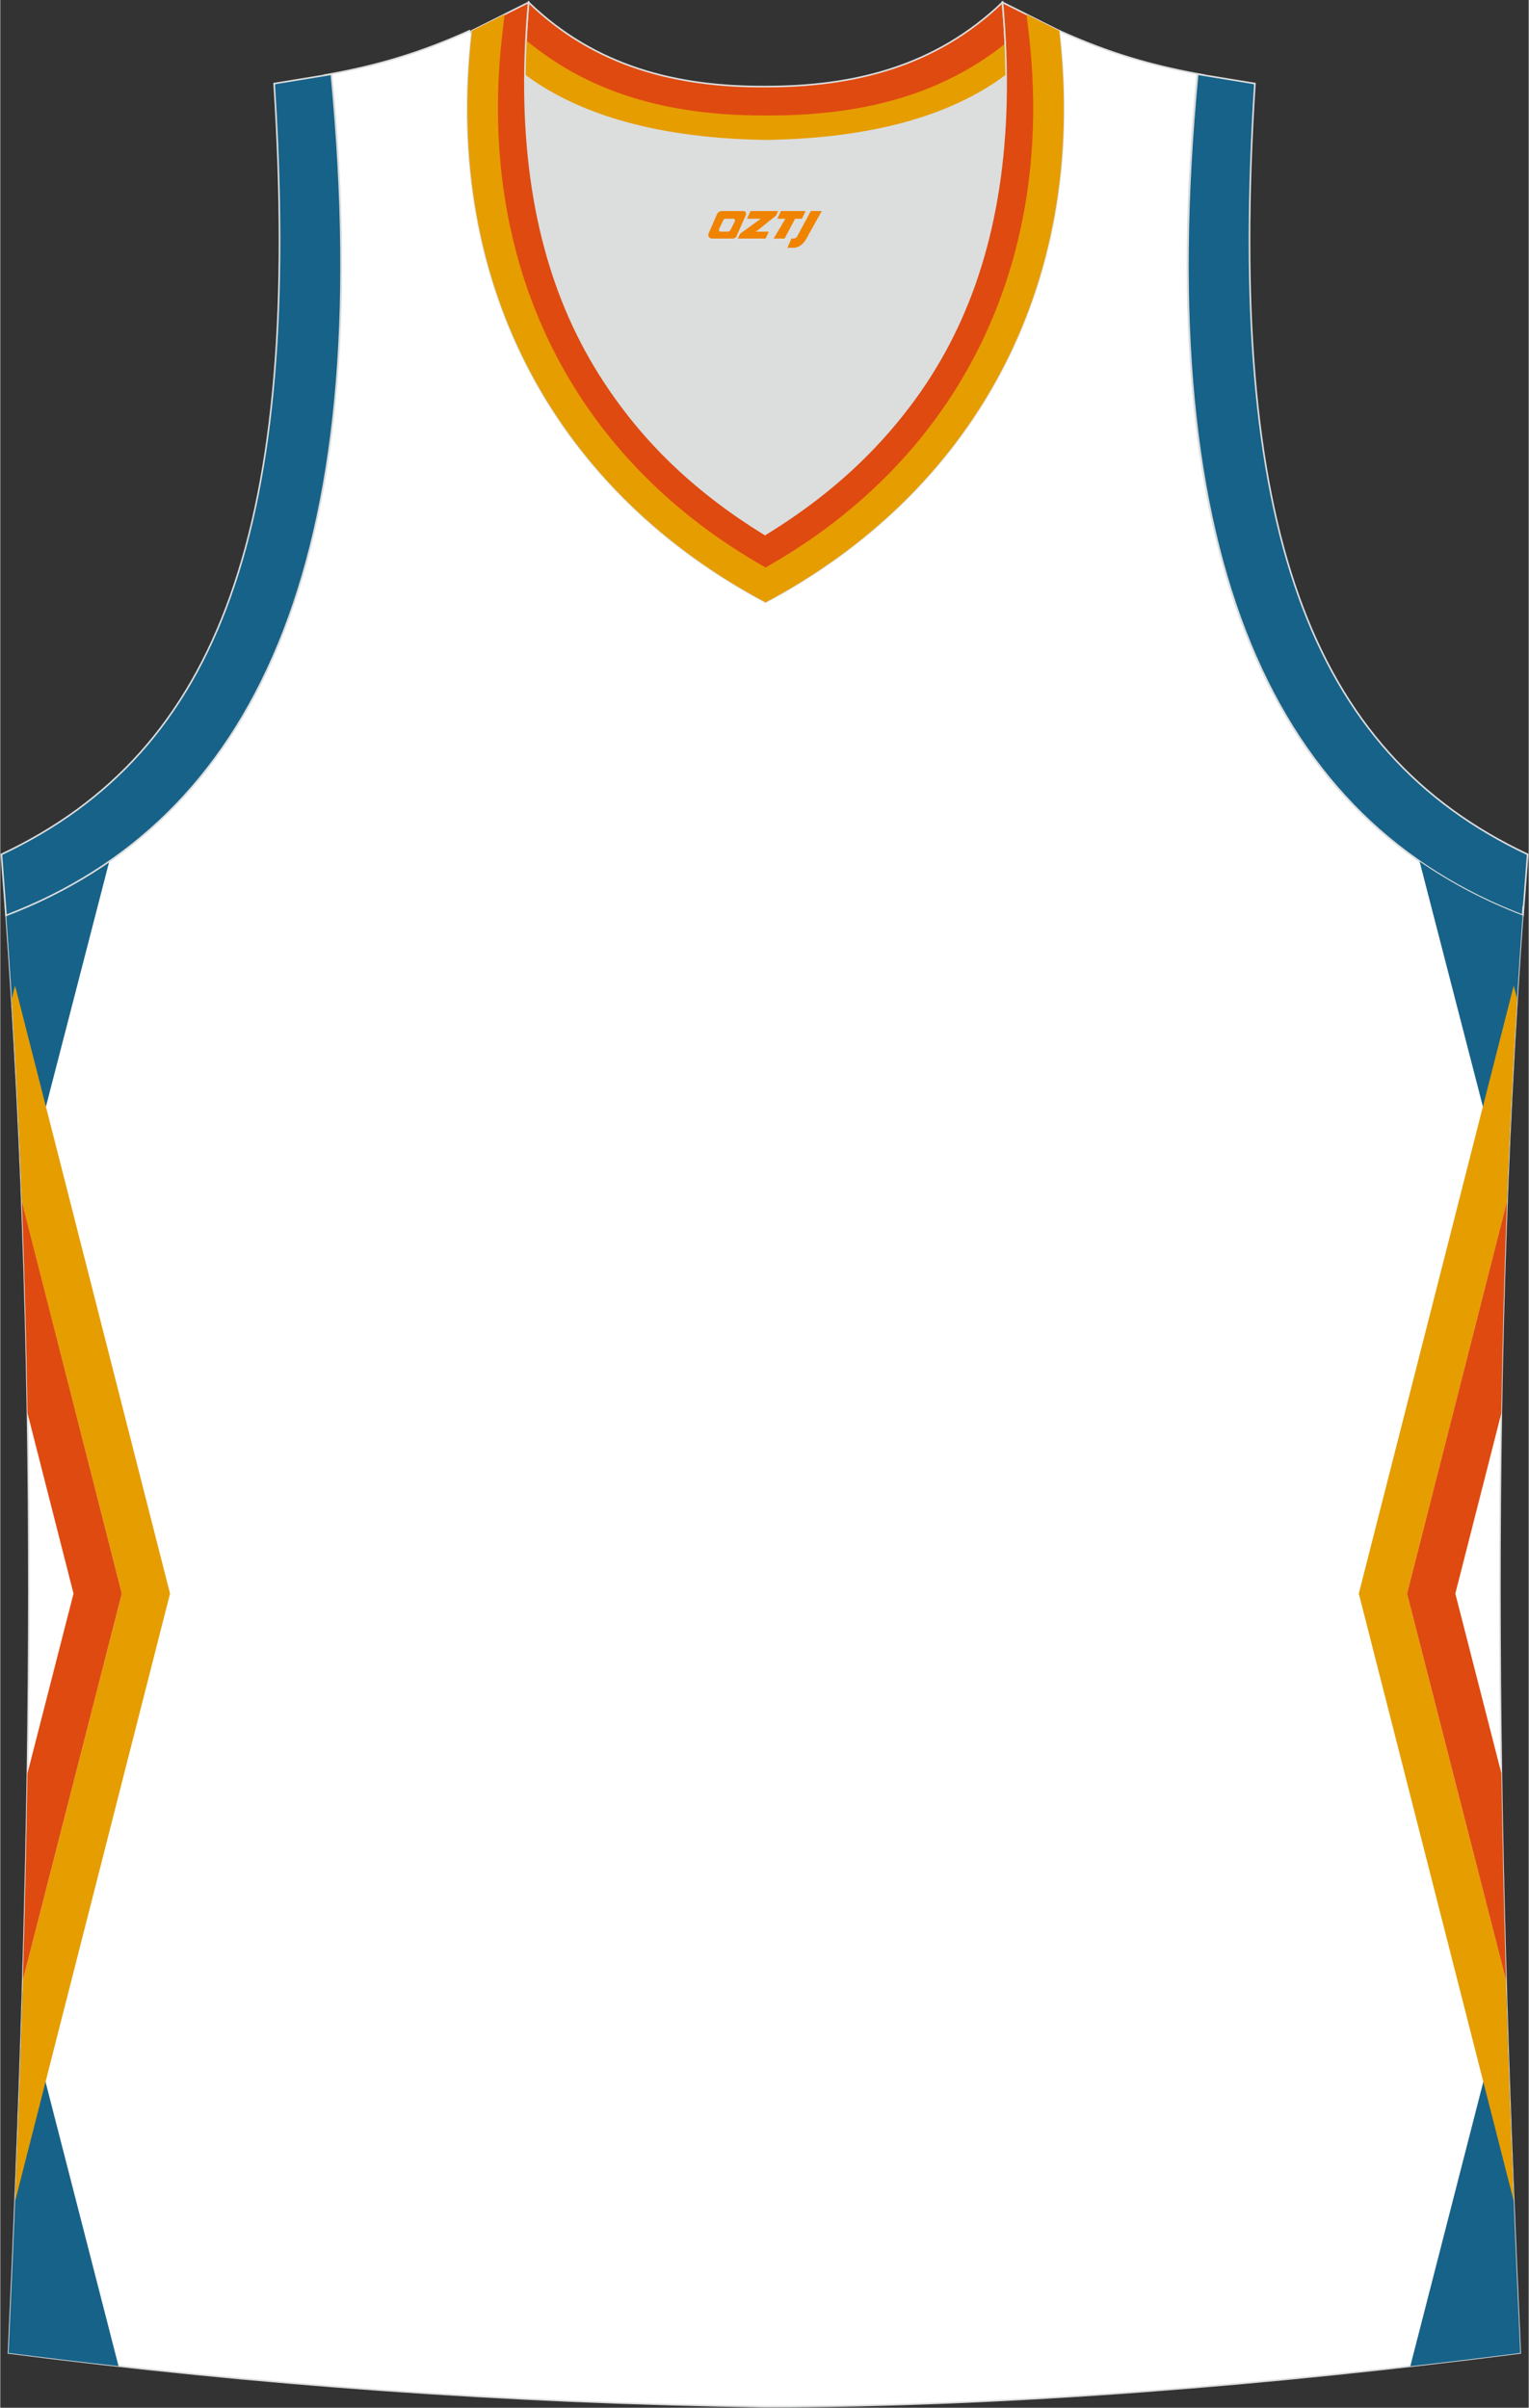
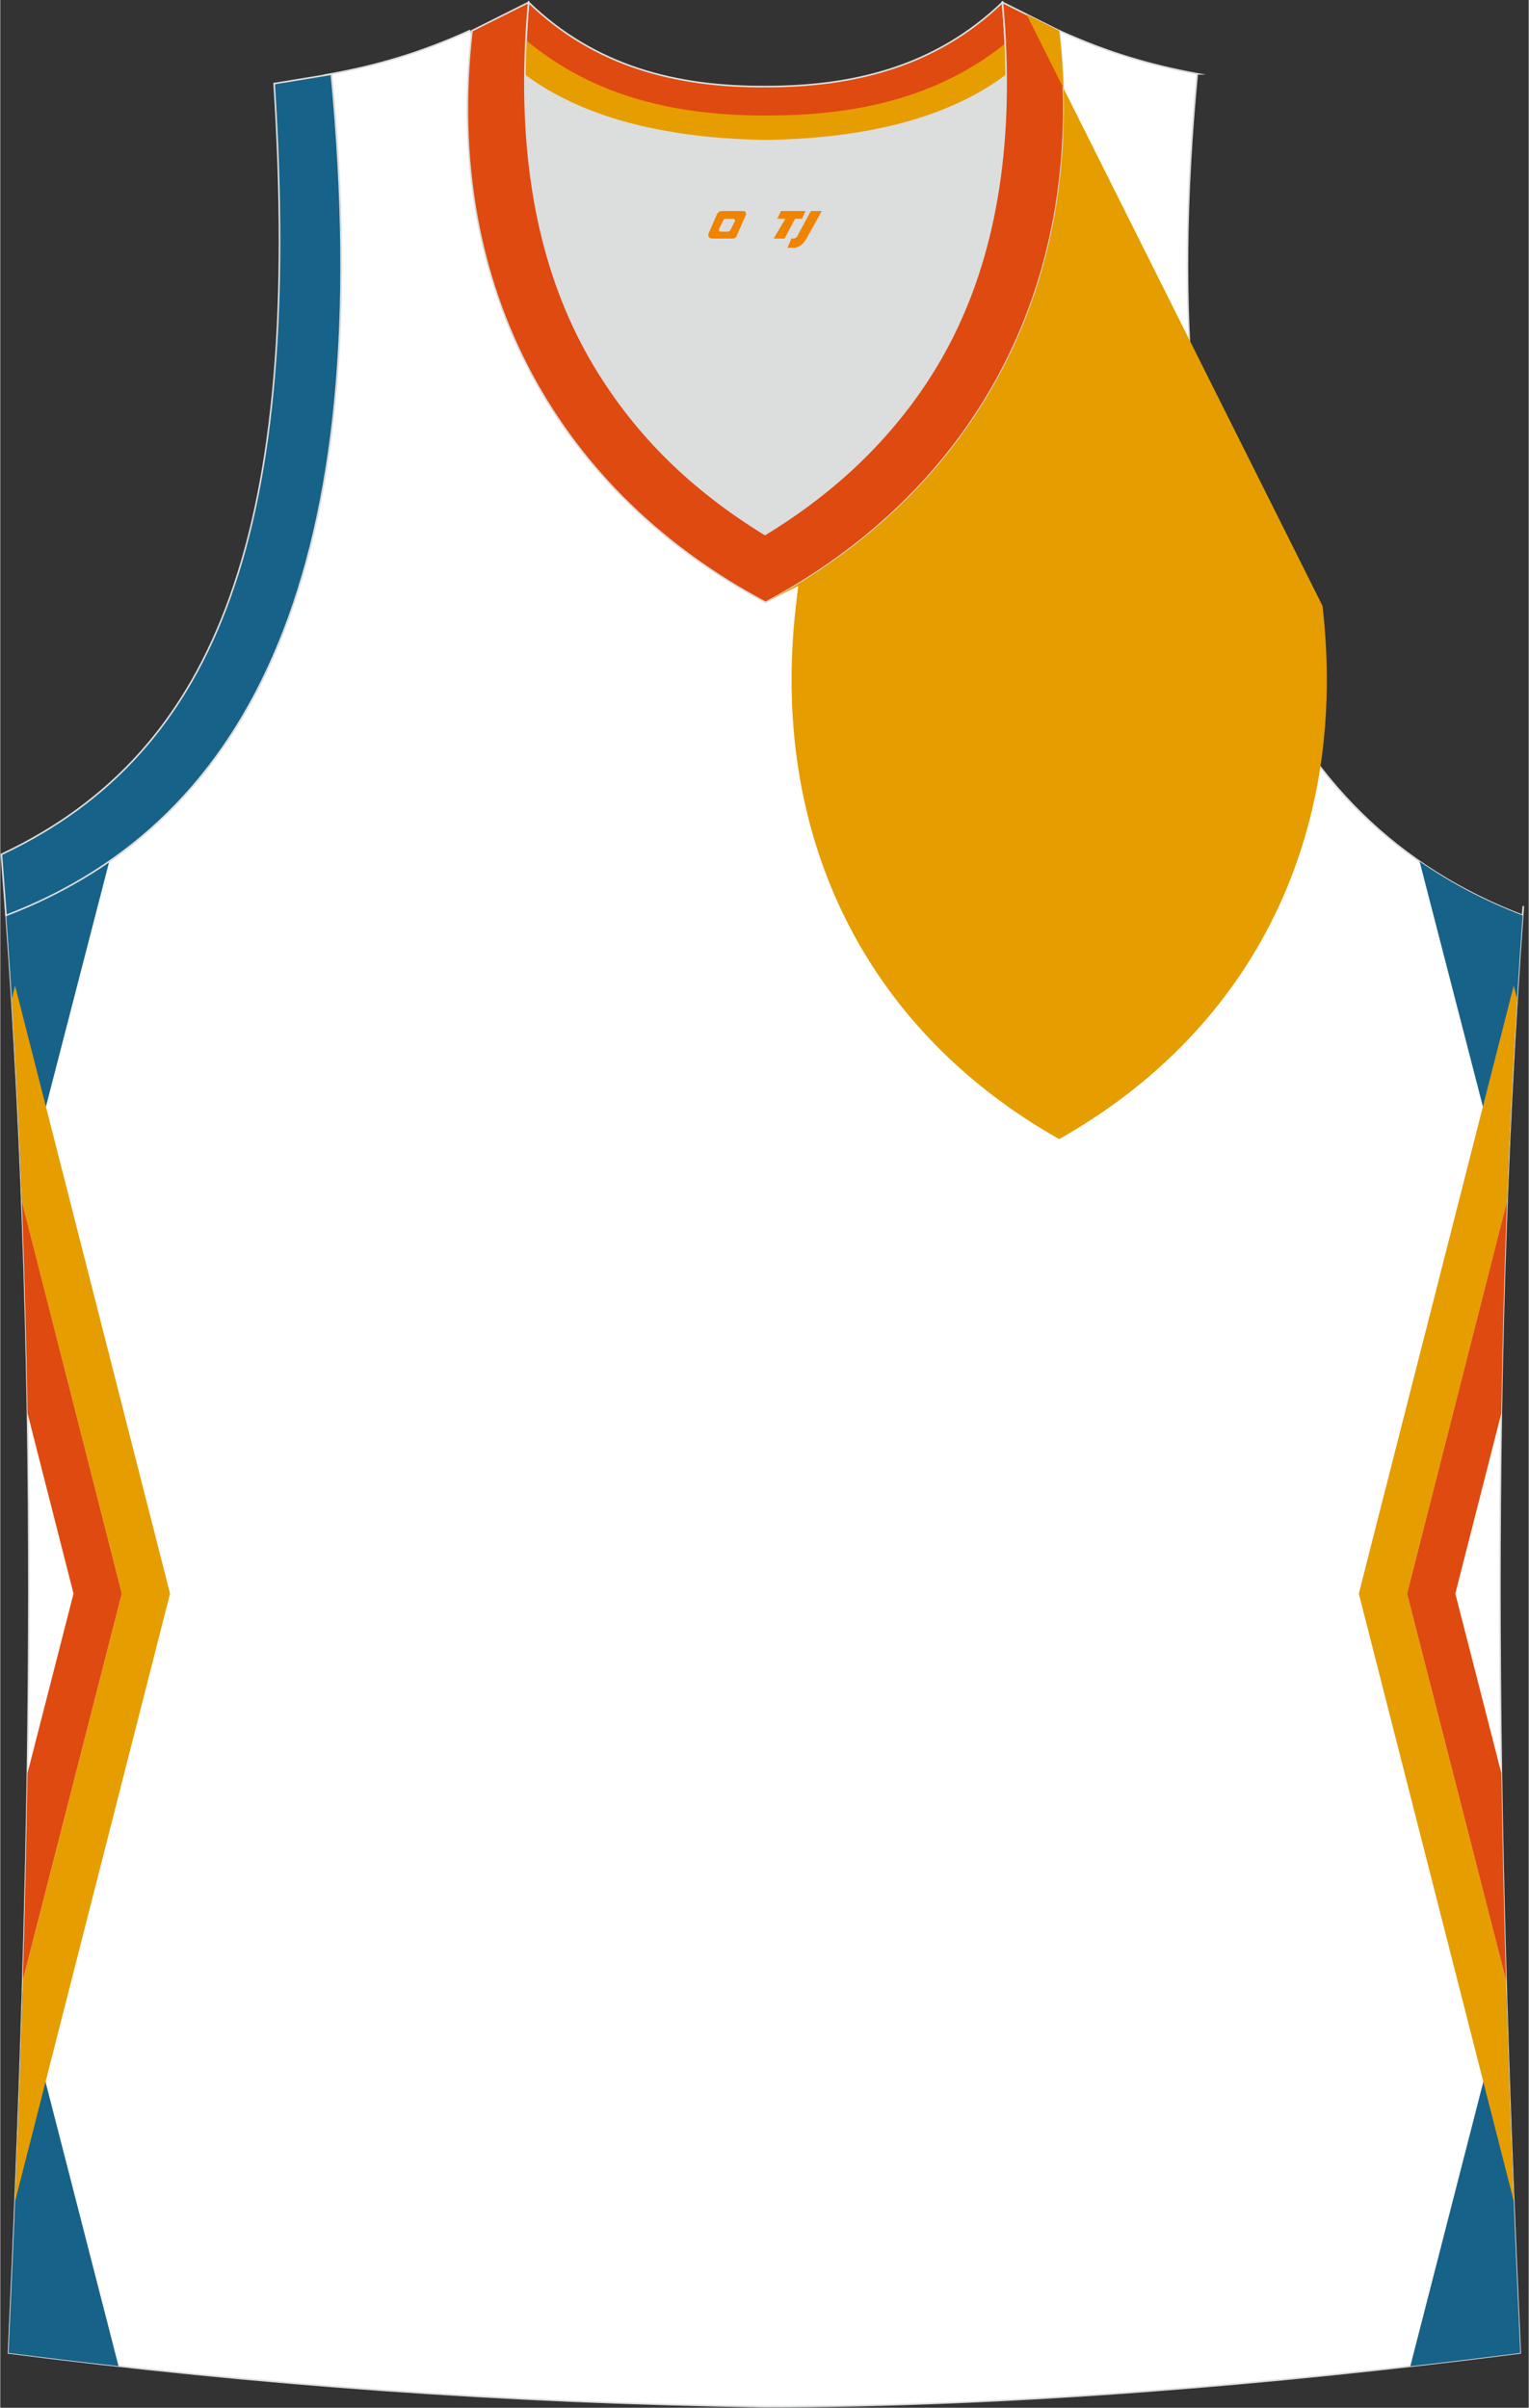
<svg xmlns="http://www.w3.org/2000/svg" version="1.1" id="图层_1" x="0px" y="0px" width="378.5px" height="596px" viewBox="0 0 378.49 596.19" enable-background="new 0 0 378.49 596.19" xml:space="preserve">
  <rect x="0" y="0" width="378.49" height="596.19" fill="#333333" stroke="none" />
  <g id="图层_1_1_">
-     <path fill-rule="evenodd" clip-rule="evenodd" fill="#176289" stroke="#DCDDDD" stroke-width="0.4" stroke-miterlimit="22.926" d="   M377.07,226.68c-60.86-23.29-92.25-86.58-80.57-208.31l14.18,2.32c-7.03,109.48,13.41,165.37,67.54,190.86L377.07,226.68z" />
    <path fill-rule="evenodd" clip-rule="evenodd" fill="#FFFFFF" stroke="#DCDDDD" stroke-width="0.4" stroke-miterlimit="22.926" d="   M189.25,595.92c-0.02,0-0.03,0-0.06,0H189.25L189.25,595.92L189.25,595.92L189.25,595.92L189.25,595.92L189.25,595.92   L189.25,595.92z M189.19,595.92c-64.03-0.93-126.04-5.47-187.14-13.3c5.38-117.31,8.23-235.56-0.76-358.28l0.18,2.32   c60.86-23.29,92.24-86.59,80.57-208.37h-0.02c11.78-2.22,21.87-5.13,34.2-10.69c9.73,16.49,40.6,27.06,73,27.53   c32.39-0.47,63.28-11.05,73-27.53c12.34,5.57,22.43,8.47,34.2,10.69h-0.02c-11.69,121.77,19.7,185.06,80.57,208.37l0.18-2.32   c-8.99,122.72-6.14,240.97-0.77,358.28C315.8,590.38,250.25,595.92,189.19,595.92z" />
    <g>
      <g>
        <path fill-rule="evenodd" clip-rule="evenodd" fill="#176289" d="M5.5,493.26l23.79,92.63c-9.1-1.01-18.18-2.1-27.24-3.26     C3.41,552.92,4.61,523.15,5.5,493.26L5.5,493.26z M5.33,297.16c-0.92-24.11-2.24-48.38-4.03-72.81l0.18,2.32     c9.19-3.52,17.71-7.96,25.51-13.36L5.33,297.16z" />
        <path fill-rule="evenodd" clip-rule="evenodd" fill="#E69D00" d="M3.67,244.06L42.04,394.6L3.68,545.04     c0.73-18.2,1.38-36.43,1.91-54.71l24.5-95.73L5.34,297.54c-0.64-16.66-1.46-33.4-2.5-50.21L3.67,244.06z" />
        <path fill-rule="evenodd" clip-rule="evenodd" fill="#DF4A10" d="M5.34,297.48l24.75,97.11l-24.5,95.73     c0.49-17.02,0.88-34.09,1.14-51.2l11.41-44.53L6.75,349.94C6.47,332.52,6.01,315.04,5.34,297.48z" />
      </g>
      <g>
        <path fill-rule="evenodd" clip-rule="evenodd" fill="#176289" d="M372.95,493.27l-23.79,92.65c9.17-1.04,18.26-2.14,27.24-3.29     C375.03,552.92,373.83,523.15,372.95,493.27L372.95,493.27z M351.46,213.3c7.8,5.41,16.32,9.85,25.51,13.37l0.18-2.32     c-1.79,24.44-3.11,48.7-4.03,72.82L351.46,213.3z" />
        <path fill-rule="evenodd" clip-rule="evenodd" fill="#E69D00" d="M374.77,244.06L336.41,394.6L374.77,545     c-0.73-18.2-1.38-36.42-1.91-54.7l-24.5-95.71l24.75-97.06c0.64-16.66,1.46-33.4,2.5-50.21L374.77,244.06z" />
        <path fill-rule="evenodd" clip-rule="evenodd" fill="#DF4A10" d="M373.11,297.48l-24.75,97.12l24.5,95.71     c-0.49-17.02-0.88-34.08-1.14-51.19l-11.41-44.52l11.39-44.66C371.98,332.52,372.44,315.04,373.11,297.48z" />
      </g>
    </g>
    <path fill-rule="evenodd" clip-rule="evenodd" fill="#176289" stroke="#DCDDDD" stroke-width="0.4" stroke-miterlimit="22.926" d="   M1.42,226.68c60.86-23.28,92.25-86.58,80.57-208.3L67.82,20.7c7.03,109.48-13.41,165.37-67.54,190.86L1.42,226.68z" />
    <path fill-rule="evenodd" clip-rule="evenodd" fill="#DF4A10" stroke="#DCDDDD" stroke-width="0.4" stroke-miterlimit="22.926" d="   M130.83,0.58c16.51,15.95,36.7,20.97,58.67,20.86c21.86,0,42.05-4.91,58.67-20.86c0.56,6.25,0.89,12.27,0.89,18.07   c0,0.11,0,0.11-0.11,0.22c-11.6,8.7-30,15.73-59.45,16.17c-29.56-0.45-47.85-7.47-59.45-16.17c0-0.11,0-0.11-0.11-0.22   C130.04,12.96,130.27,6.94,130.83,0.58z" />
    <path fill-rule="evenodd" clip-rule="evenodd" fill="#E69D00" d="M248.87,10.8c0.12,2.66,0.19,5.28,0.19,7.85   c0,0.11,0,0.11-0.11,0.22c-11.6,8.7-30,15.73-59.45,16.17c-29.56-0.45-47.85-7.47-59.45-16.17c0-0.11,0-0.11-0.11-0.22   c0.05-2.81,0.13-5.7,0.27-8.67c17.08,14.18,37.61,18.72,59.85,18.62C211.75,28.6,231.91,24.32,248.87,10.8z" />
    <path fill-rule="evenodd" clip-rule="evenodd" fill="#DF4A10" stroke="#DCDDDD" stroke-width="0.4" stroke-miterlimit="22.926" d="   M130.83,0.58c-6.13,68.93,19.07,107.06,58.67,131.27c39.6-24.2,64.8-62.35,58.67-131.27l14.05,7.03   c7.47,64.69-22.53,114.87-72.71,141.54c-50.19-26.66-80.18-76.84-72.71-141.54L130.83,0.58z" />
-     <path fill-rule="evenodd" clip-rule="evenodd" fill="#E69D00" d="M254.14,3.57l8.08,4.04c7.47,64.69-22.53,114.87-72.71,141.54   c-50.19-26.66-80.18-76.84-72.71-141.54l8.08-4.05l-0.57,4.91c-6.48,56.09,16.53,104.53,65.2,132.05   c48.66-27.52,71.68-75.96,65.2-132.05L254.14,3.57z" />
+     <path fill-rule="evenodd" clip-rule="evenodd" fill="#E69D00" d="M254.14,3.57l8.08,4.04c7.47,64.69-22.53,114.87-72.71,141.54   l8.08-4.05l-0.57,4.91c-6.48,56.09,16.53,104.53,65.2,132.05   c48.66-27.52,71.68-75.96,65.2-132.05L254.14,3.57z" />
    <path fill-rule="evenodd" clip-rule="evenodd" fill="#DCDDDD" d="M189.6,34.65c29.56-0.45,47.85-7.47,59.45-16.17   c0-0.11,0-0.11,0-0.22c0.56,57.66-23.65,92.34-59.68,114.31c-35.91-21.97-59.88-56.64-59.43-114.31c0,0.11,0,0.11,0,0.22   C141.65,27.18,160.06,34.2,189.6,34.65z" />
  </g>
  <g>
    <path fill="#F08300" d="M200.72,52.26l-3.4,6.3c-0.2,0.3-0.5,0.5-0.8,0.5h-0.6l-1,2.3h1.2c2,0.1,3.2-1.5,3.9-3L203.42,52.26h-2.5L200.72,52.26z" />
    <polygon fill="#F08300" points="193.52,52.26 ,199.42,52.26 ,198.52,54.16 ,196.82,54.16 ,194.22,59.06 ,191.52,59.06 ,194.42,54.16 ,192.42,54.16 ,193.32,52.26" />
-     <polygon fill="#F08300" points="187.52,57.36 ,187.02,57.36 ,187.52,57.06 ,192.12,53.36 ,192.62,52.26 ,185.82,52.26 ,185.52,52.86 ,184.92,54.16 ,187.72,54.16 ,188.32,54.16 ,183.22,57.86    ,182.62,59.06 ,189.22,59.06 ,189.52,59.06 ,190.32,57.36" />
    <path fill="#F08300" d="M184.02,52.26H178.72C178.22,52.26,177.72,52.56,177.52,52.96L175.42,57.76C175.12,58.36,175.52,59.06,176.22,59.06h5.2c0.4,0,0.7-0.2,0.9-0.6L184.62,53.26C184.82,52.76,184.52,52.26,184.02,52.26z M181.92,54.76L180.82,56.96C180.62,57.26,180.32,57.36,180.22,57.36l-1.8,0C178.22,57.36,177.82,57.26,178.02,56.66l1-2.1c0.1-0.3,0.4-0.4,0.7-0.4h1.9   C181.82,54.16,182.02,54.46,181.92,54.76z" />
  </g>
</svg>